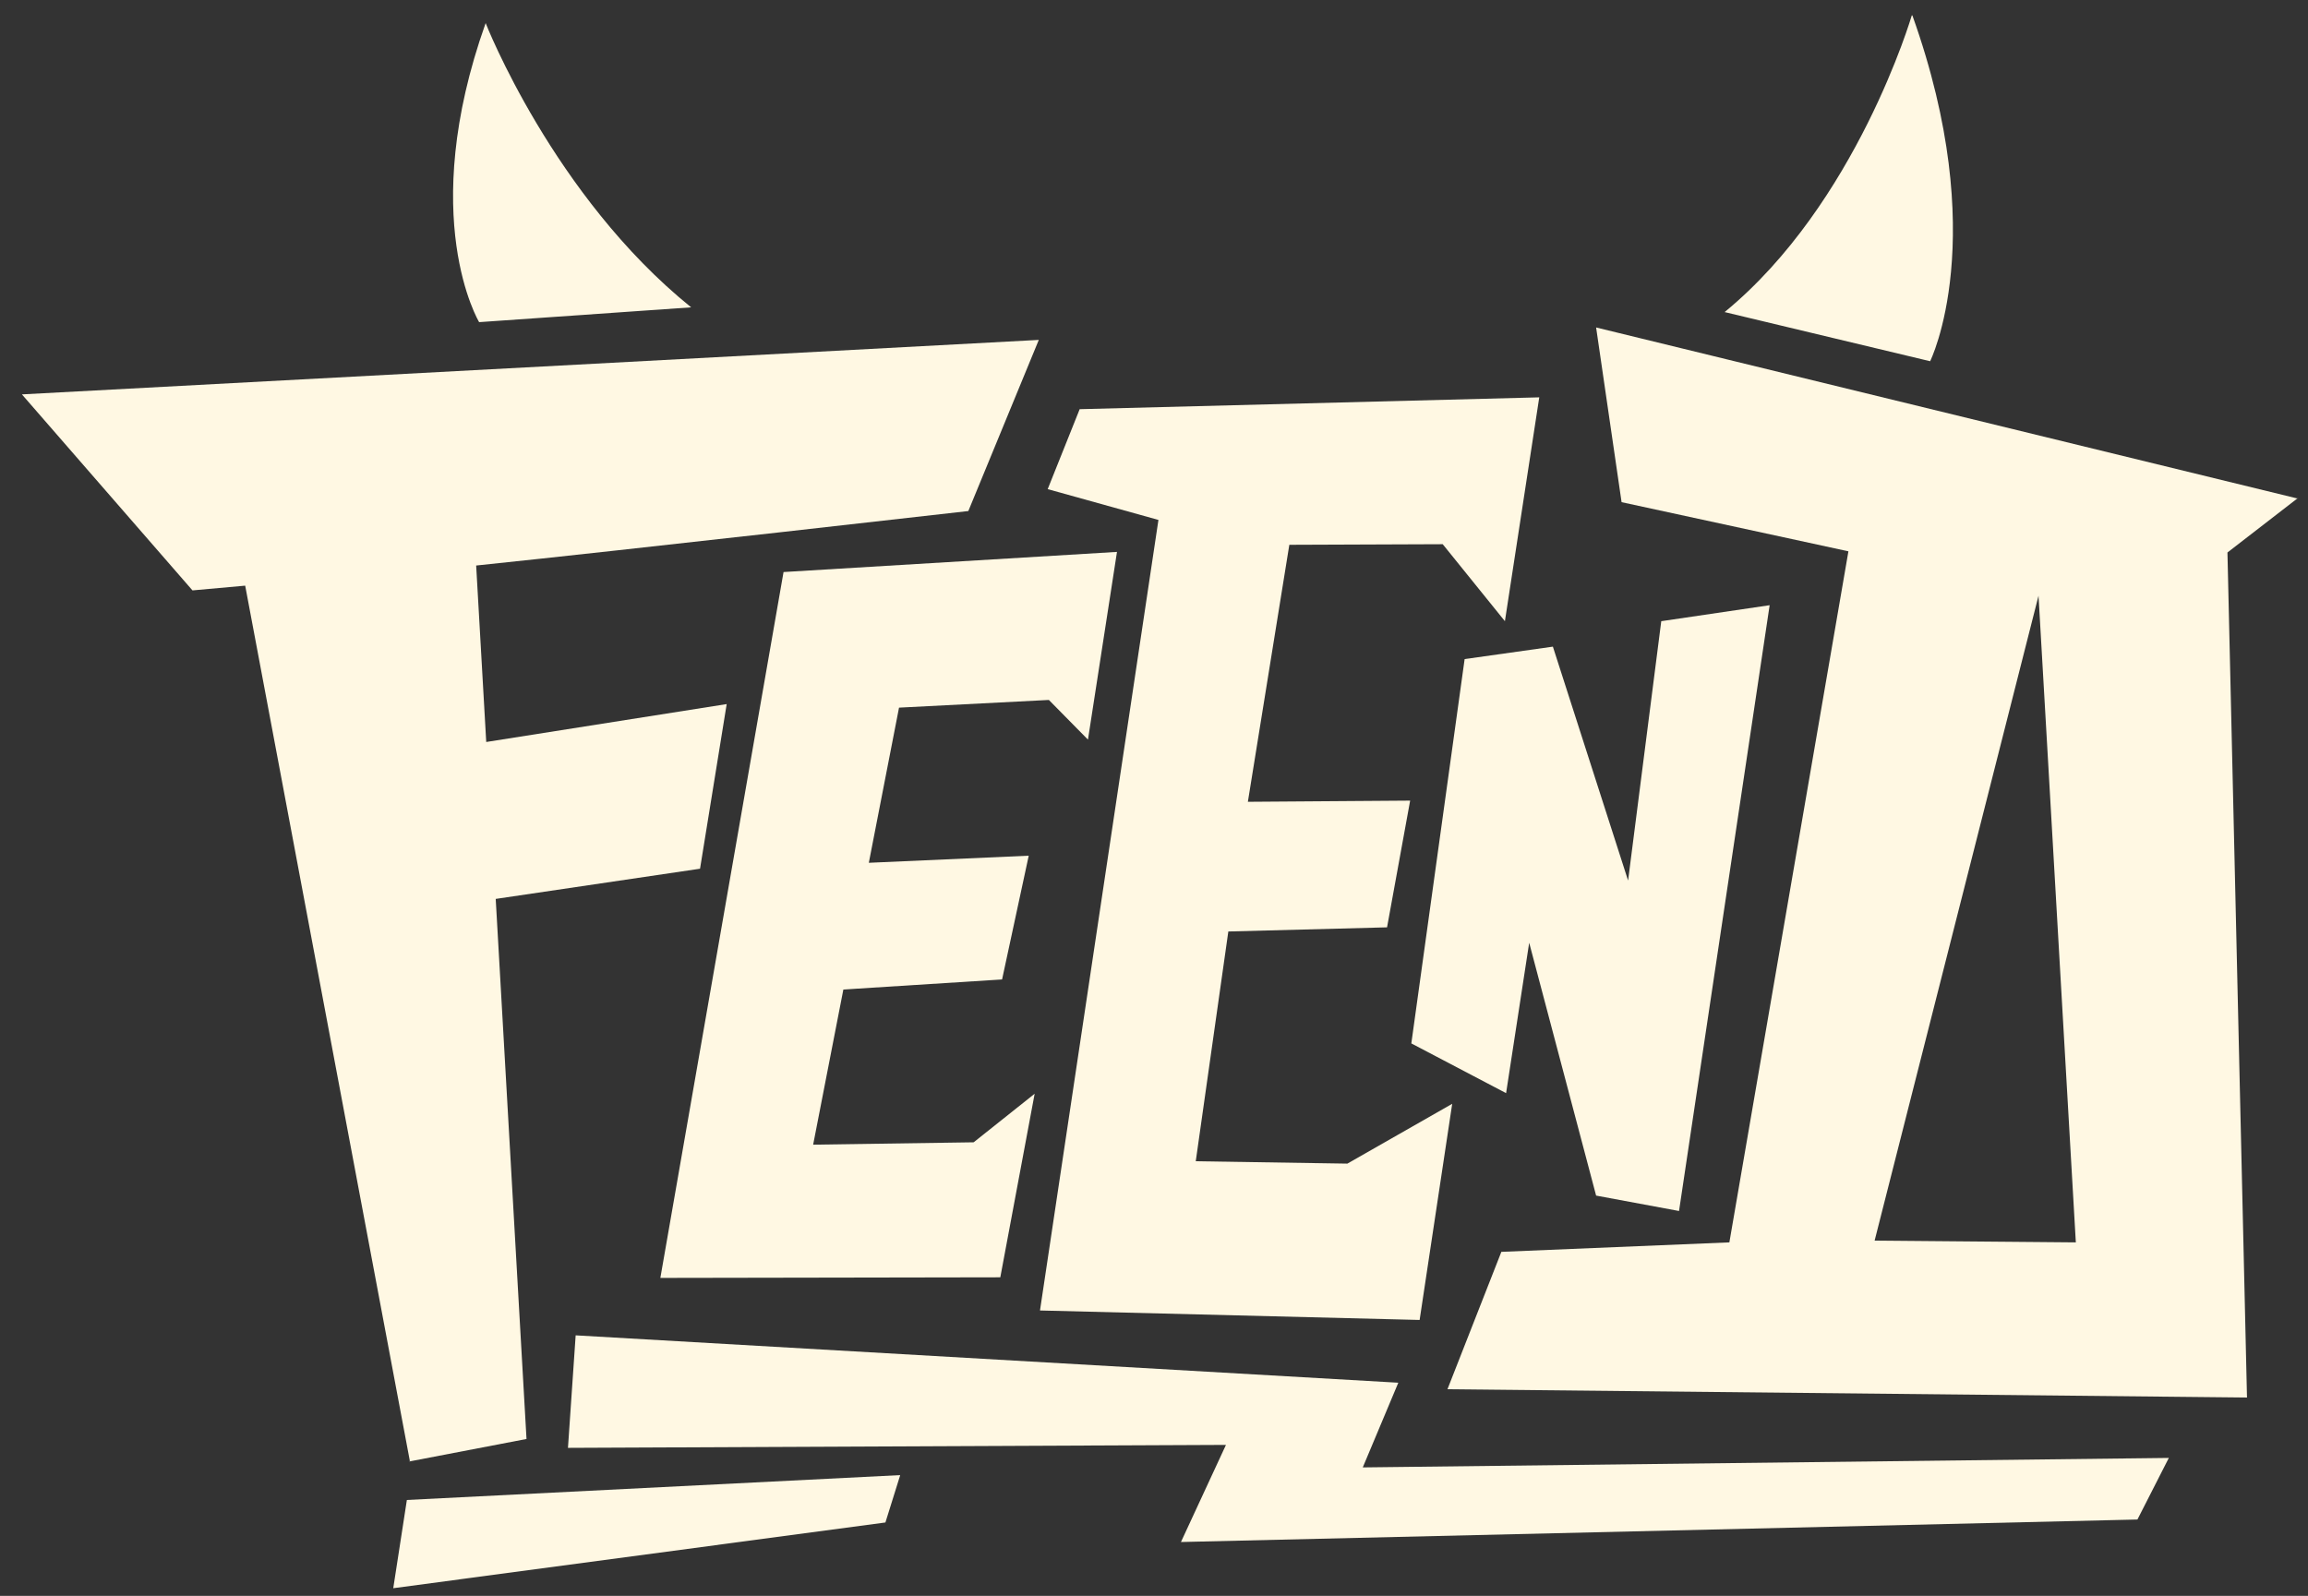
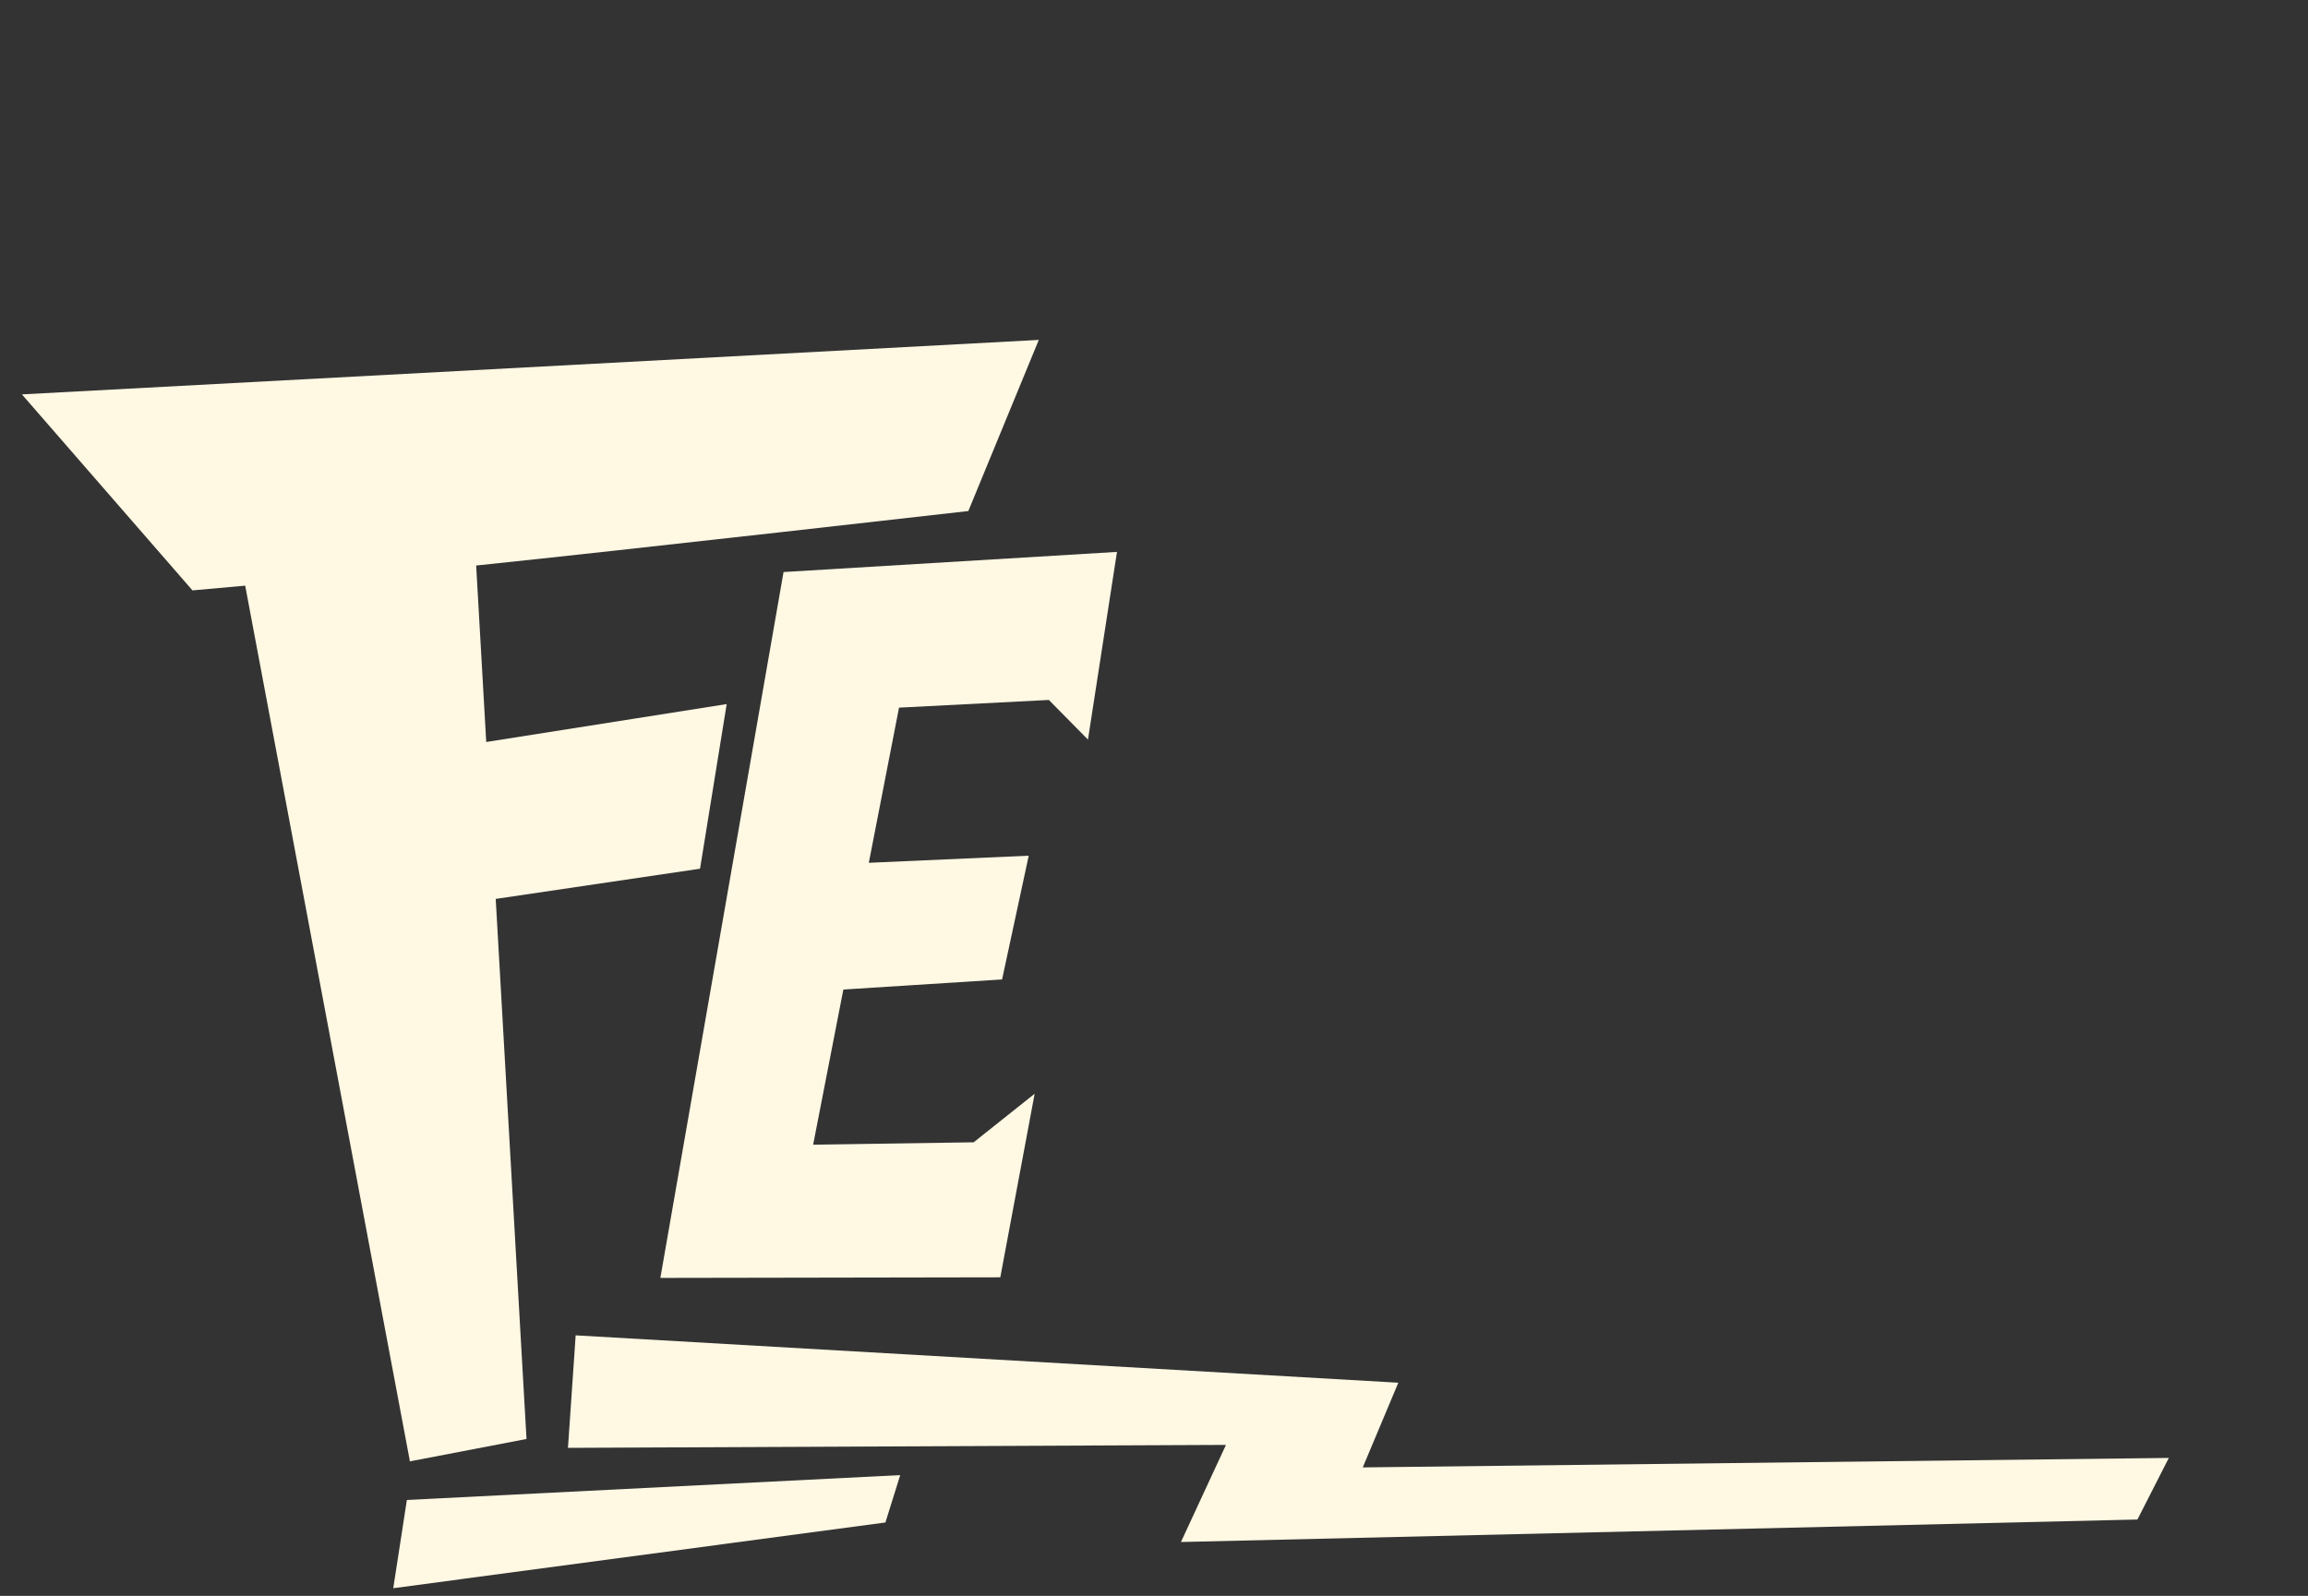
<svg xmlns="http://www.w3.org/2000/svg" viewBox="0 0 389.7 269.5">
  <rect x="0" y="0" width="389.7" height="269.5" fill="#333333" stroke="none" />
  <defs>
    <style>.cls-1{fill:#fff8e3}</style>
  </defs>
  <g id="Layer_1">
    <g id="Layer_1-2" data-name="Layer_1">
      <path d="m236.1 233.5-138.9-8-1.3 19L207 244l-7.6 16.4 161.5-3.8 5.3-10.4-136.1 1.6 6-14.3z" class="cls-1" />
      <path d="m66.4 268.2 83.1-11.1 2.5-8-83.3 4.2-2.3 14.9zm2.7-21.4 19.8-3.8-5.2-91.2 34.5-5.1 4.5-27.8-40.6 6.4-1.7-29.8c26-2.7 83.1-9.2 83.1-9.2l11.9-28.9L3.7 66.6l28.8 33.1 8.9-.8 27.8 147.8Z" class="cls-1" />
      <path d="m177.1 118.2 6.6 6.7 4.9-31.7-56.3 3.4-20.8 119.2 57.4-.1 5.8-31-10.3 8.2-27.1.4 5.1-26.2 26.8-1.7 4.5-20.9-27 1.2 5.1-26.2 25.3-1.3z" class="cls-1" />
-       <path d="m175.6 221.3 64.1 1.6 5.5-36.5-17.7 10.1-25.6-.4 5.5-38.8 26.8-.7 3.9-21.4-27.4.2 7-43.4 25.9-.1 10.5 13 5.8-37.8-77.6 2-5.4 13.5 18.7 5.2-20 133.5z" class="cls-1" />
-       <path d="m238.3 176.2 16 8.4 3.9-25.4 11.3 42.7 14 2.6 15.3-102.3-18.3 2.7-5.6 43.8-12.7-39.5-14.9 2.1-9 64.9z" class="cls-1" />
-       <path d="M388 84.2 269.5 55.3l4.3 29.5 38.3 8.3L292 209.8l-38.5 1.6-9.1 23.2 135 1.4-3.3-142.7 11.9-9.2Zm-71.5 125.4 27.7-109 6.3 109.2-34-.3Zm6.3-207s-9.3 31.8-31.6 50.1l34.7 8.3s10.4-20.9-3-58.4M116.7 51.9C93.4 33.1 82 3.9 82 3.9c-11.7 32.9-1.1 50.5-1.1 50.5l35.8-2.5Z" class="cls-1" />
    </g>
  </g>
</svg>